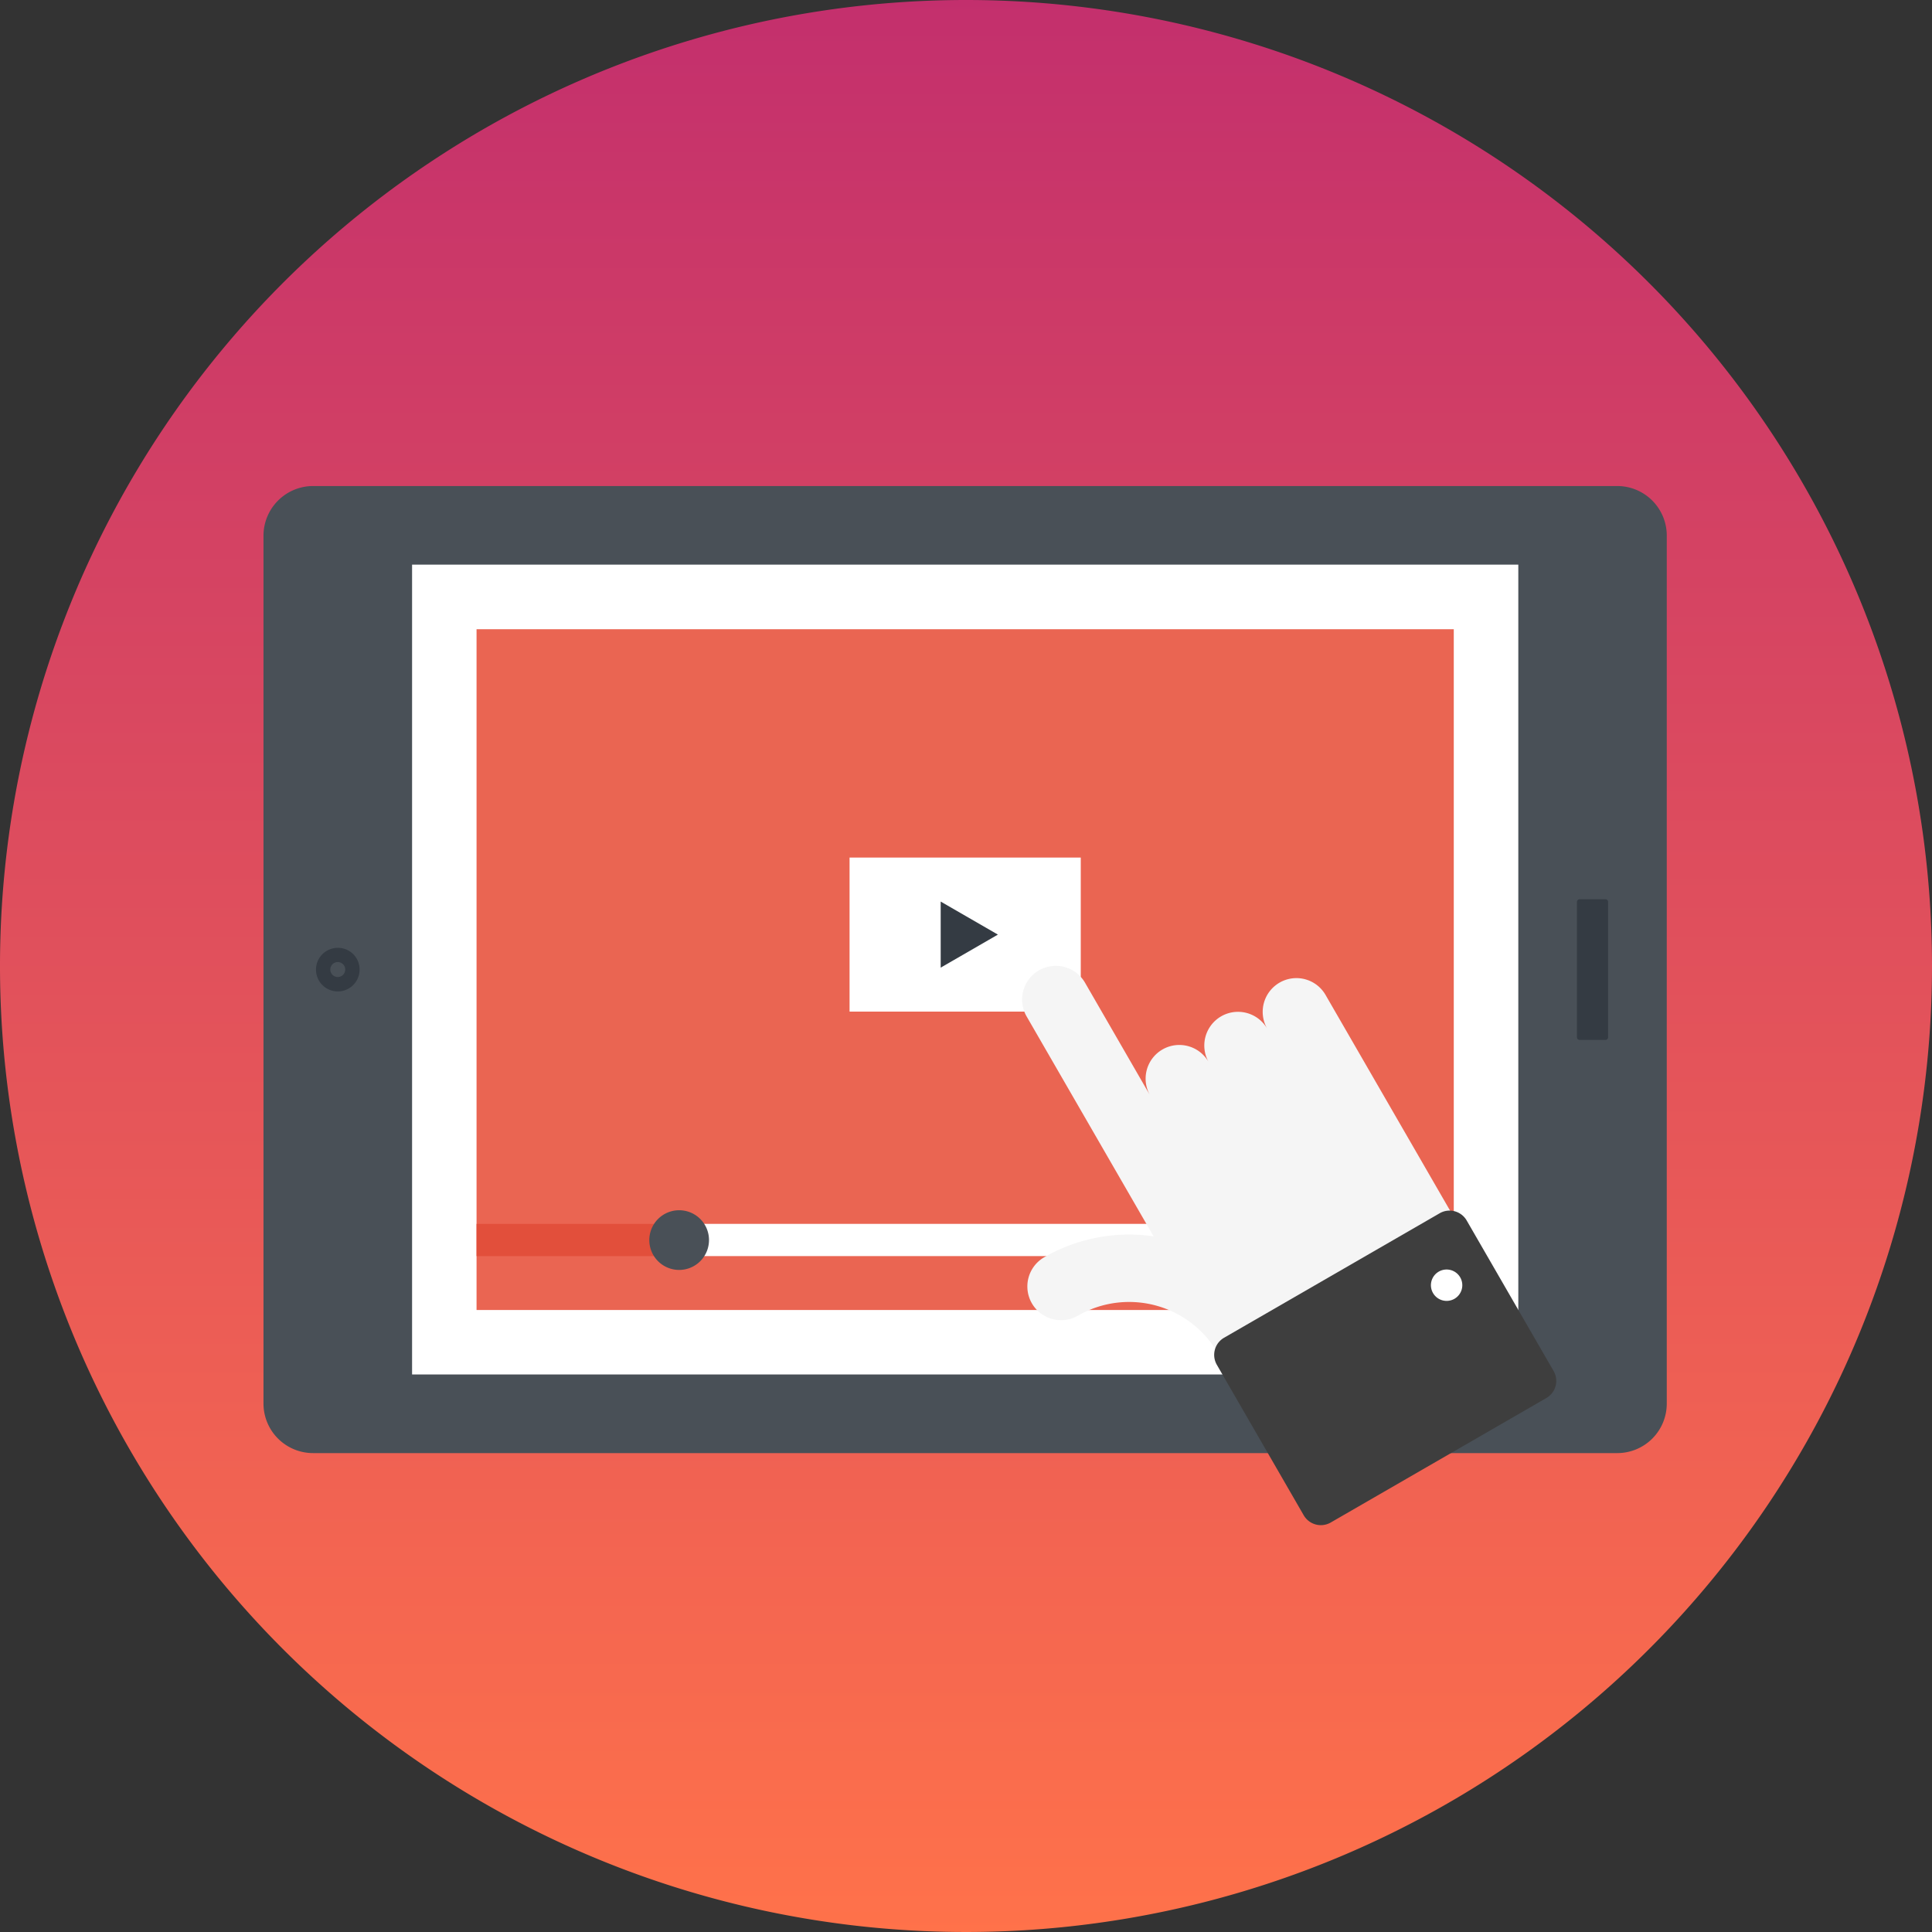
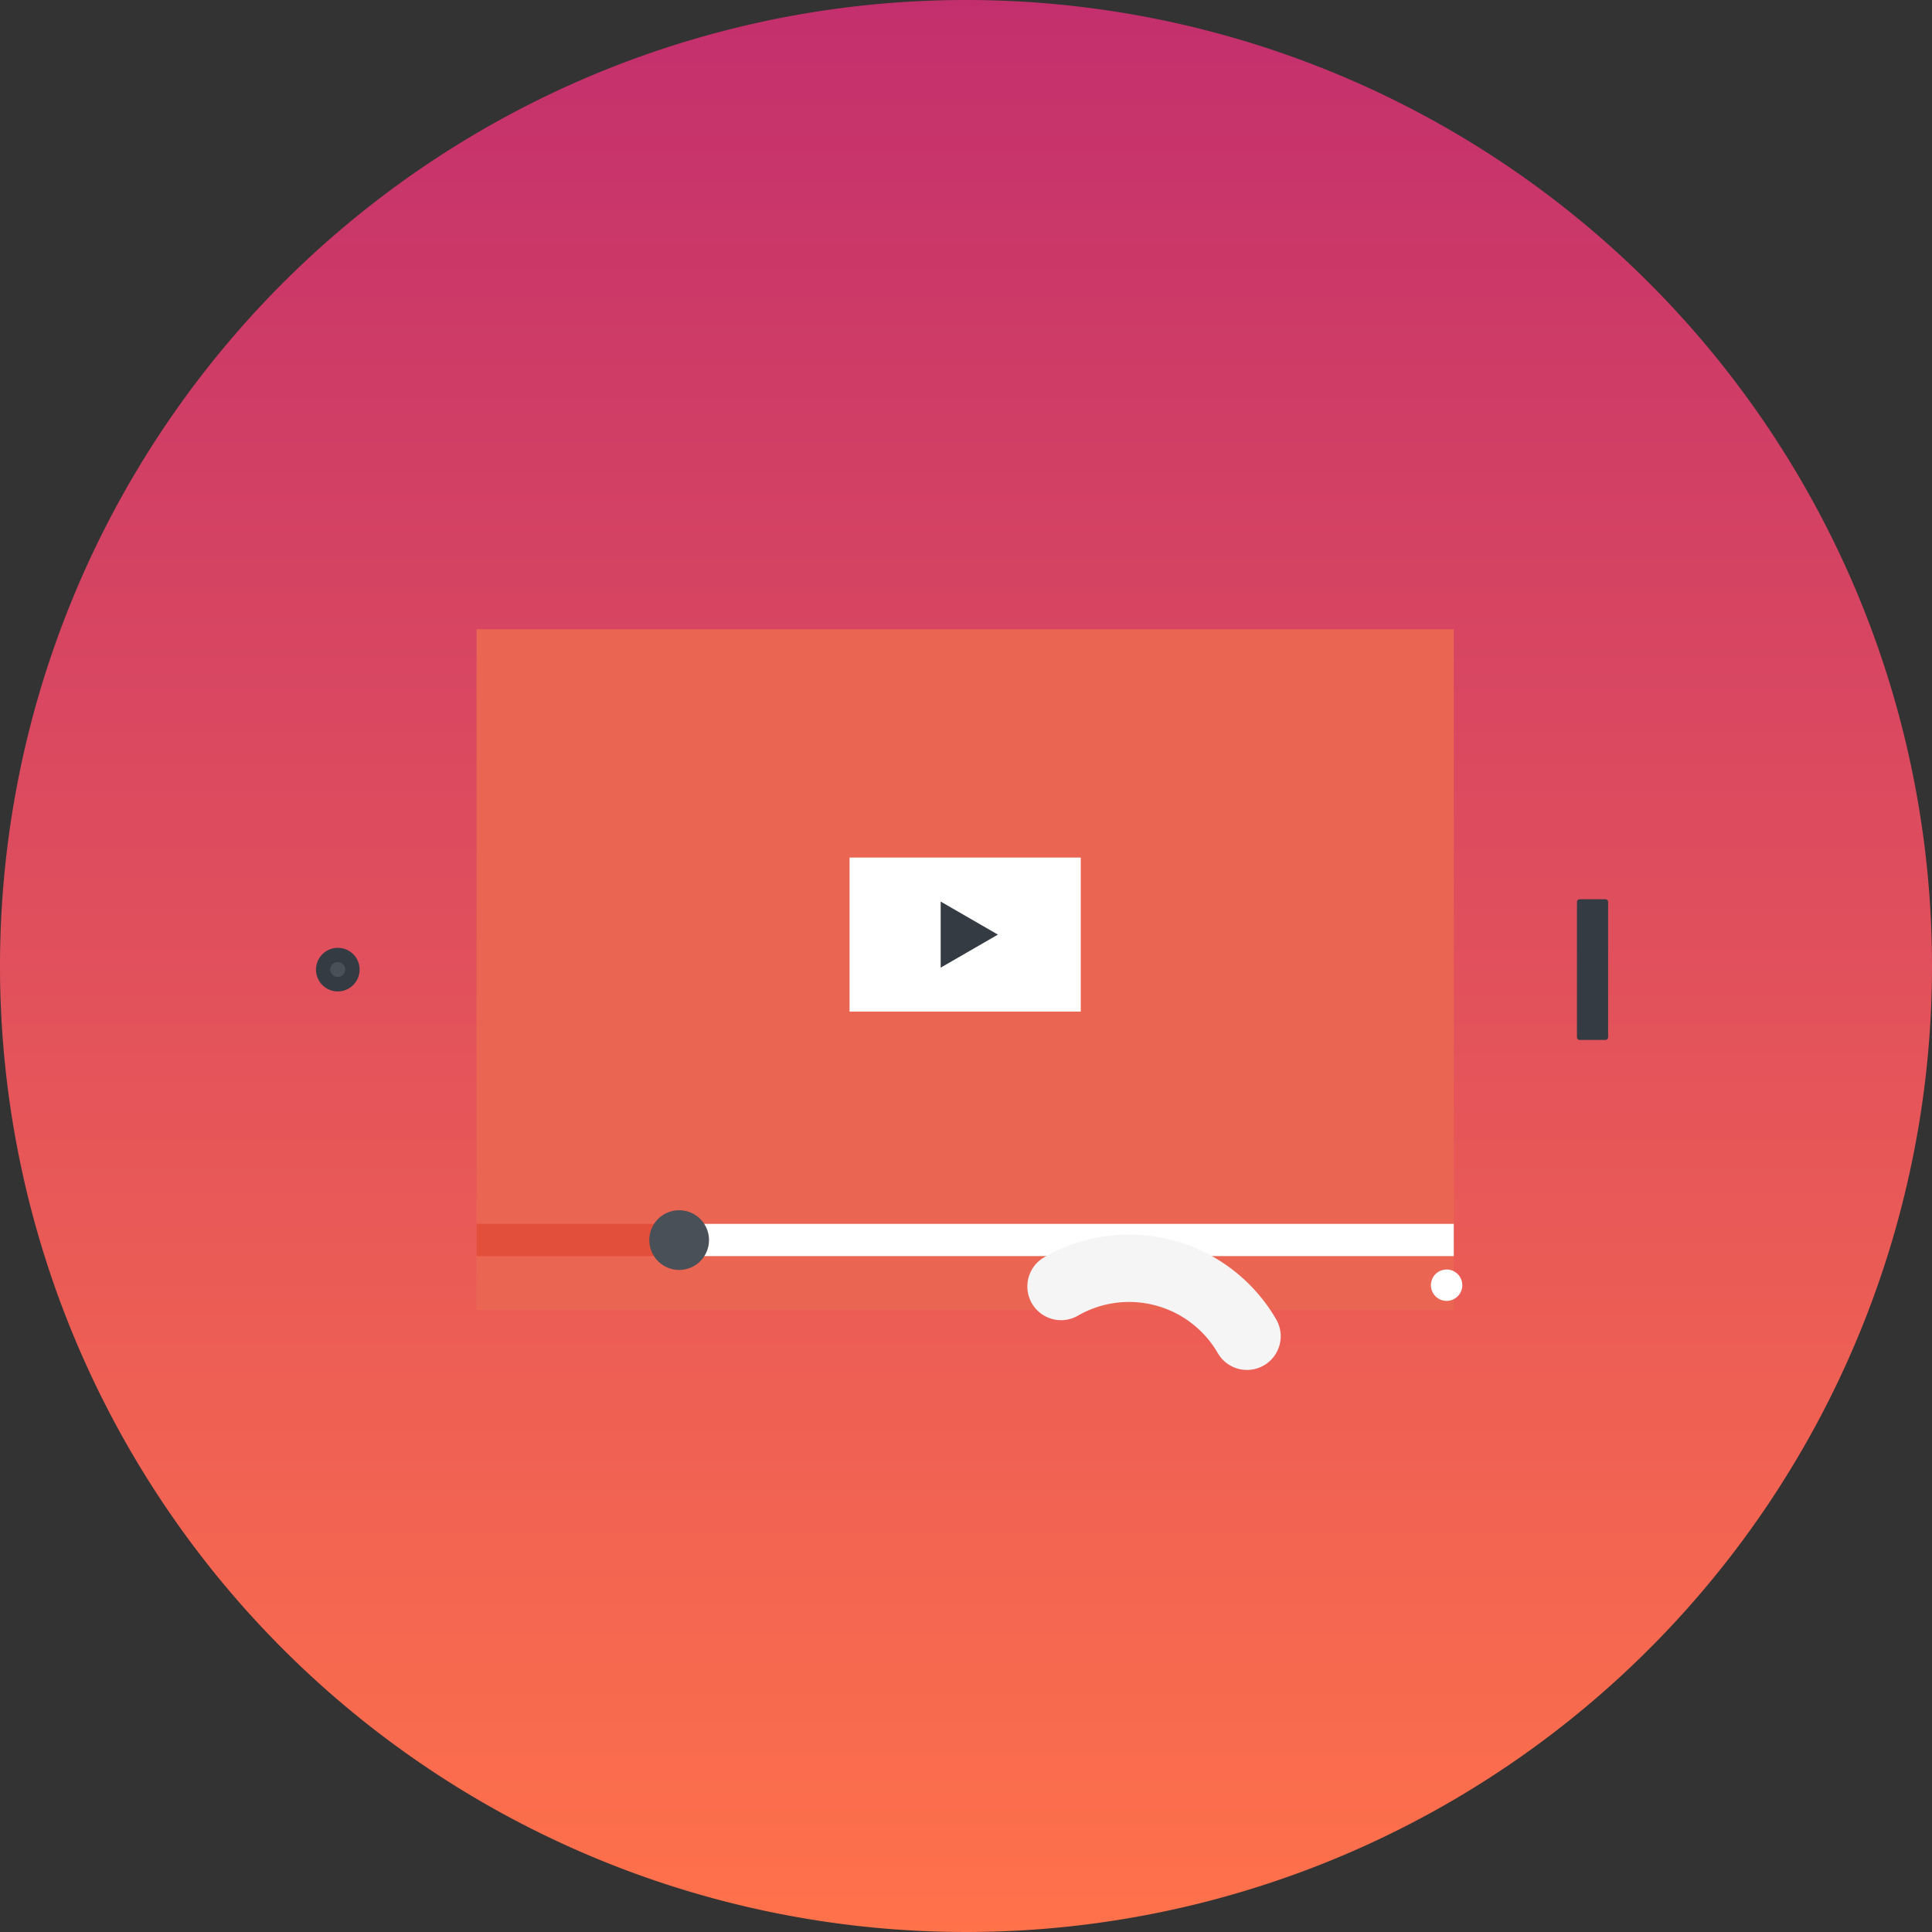
<svg xmlns="http://www.w3.org/2000/svg" width="150" height="150" viewBox="0 0 150 150">
  <rect x="0" y="0" width="150" height="150" fill="#333333" stroke="none" />
  <defs>
    <linearGradient id="linear-gradient" x1="0.5" x2="0.5" y2="1" gradientUnits="objectBoundingBox">
      <stop offset="0" stop-color="#c32f6d" />
      <stop offset="1" stop-color="#ff724a" />
    </linearGradient>
  </defs>
  <g id="Group_4439" data-name="Group 4439" transform="translate(10081 4474)">
    <path id="Path_3697" data-name="Path 3697" d="M150,75A75,75,0,1,1,75,0a75,75,0,0,1,75,75" transform="translate(-10081 -4474)" fill="url(#linear-gradient)" />
-     <path id="Path_3708" data-name="Path 3708" d="M108.95,71.239a3.84,3.84,0,0,1-3.839,3.844H3.844A3.849,3.849,0,0,1,0,71.239V3.849A3.858,3.858,0,0,1,3.844,0H105.112a3.849,3.849,0,0,1,3.839,3.849Z" transform="translate(-10060.543 -4436.265)" fill="#495057" />
    <path id="Rectangle_880" data-name="Rectangle 880" d="M.209,0h2A.209.209,0,0,1,2.42.209V10.715a.208.208,0,0,1-.208.208h-2A.208.208,0,0,1,0,10.715V.209A.209.209,0,0,1,.209,0Z" transform="translate(-9958.566 -4404.183)" fill="#343b43" />
    <path id="Path_3709" data-name="Path 3709" d="M4.175,8.641a1.692,1.692,0,1,1-1.7-1.692,1.679,1.679,0,0,1,1.7,1.692" transform="translate(-10057.257 -4407.359)" fill="#343b43" />
    <path id="Path_3710" data-name="Path 3710" d="M2.166,7.746a.58.58,0,1,1-.583-.583.581.581,0,0,1,.583.583" transform="translate(-10056.362 -4406.469)" fill="#495057" />
-     <rect id="Rectangle_881" data-name="Rectangle 881" width="85.887" height="62.875" transform="translate(-10049.006 -4430.162)" fill="#fff" />
    <rect id="Rectangle_882" data-name="Rectangle 882" width="75.872" height="52.855" transform="translate(-10044.001 -4425.147)" fill="#ea6552" />
    <rect id="Rectangle_883" data-name="Rectangle 883" width="17.95" height="11.96" transform="translate(-10015.04 -4407.419)" fill="#fff" />
    <path id="Path_3711" data-name="Path 3711" d="M10.19,6.253l4.442,2.564L10.19,11.382Z" transform="translate(-10018.155 -4410.255)" fill="#343b43" />
    <rect id="Rectangle_884" data-name="Rectangle 884" width="15.732" height="2.502" transform="translate(-10044.001 -4378.979)" fill="#e24f3b" />
    <rect id="Rectangle_885" data-name="Rectangle 885" width="60.14" height="2.502" transform="translate(-10028.27 -4378.979)" fill="#fff" />
    <path id="Path_3712" data-name="Path 3712" d="M10.439,13.214A2.317,2.317,0,1,1,8.123,10.9a2.317,2.317,0,0,1,2.317,2.317" transform="translate(-10036.393 -4390.937)" fill="#495057" />
-     <rect id="Rectangle_886" data-name="Rectangle 886" width="108.95" height="75.083" transform="translate(-10060.543 -4436.266)" fill="none" />
-     <path id="Path_3693" data-name="Path 3693" d="M35.761,19.868a2.619,2.619,0,0,0-4.469,1.851,2.617,2.617,0,0,0-5.234,0v0a2.616,2.616,0,1,0-5.231,0V11.556a2.618,2.618,0,0,0-5.236,0V41.638H36.525V21.72a2.613,2.613,0,0,0-.764-1.851" transform="translate(-10020.574 -4397.297) rotate(-30)" fill="#f5f5f5" stroke="rgba(0,0,0,0)" stroke-miterlimit="10" stroke-width="1" />
    <path id="Path_3694" data-name="Path 3694" d="M24.03,33.4a2.617,2.617,0,0,1-2.616-2.616,7.956,7.956,0,0,0-7.95-7.947,2.618,2.618,0,0,1,0-5.236A13.2,13.2,0,0,1,26.65,30.78,2.616,2.616,0,0,1,24.03,33.4" transform="translate(-10020.388 -4384.898) rotate(-30)" fill="#f5f5f5" stroke="rgba(0,0,0,0)" stroke-miterlimit="10" stroke-width="1" />
-     <path id="Path_3695" data-name="Path 3695" d="M36.13,40.074a1.533,1.533,0,0,0,1.533-1.531v-13.5a1.533,1.533,0,0,0-1.533-1.533H16.793a1.537,1.537,0,0,0-1.531,1.533v13.5a1.537,1.537,0,0,0,1.531,1.531Z" transform="translate(-10012.266 -4382.099) rotate(-30)" fill="#3e3e3e" />
    <path id="Path_3696" data-name="Path 3696" d="M24.213,24.855A1.218,1.218,0,1,1,23,26.074a1.217,1.217,0,0,1,1.216-1.219" transform="translate(-10002.695 -4384.688) rotate(-30)" fill="#fff" />
  </g>
</svg>